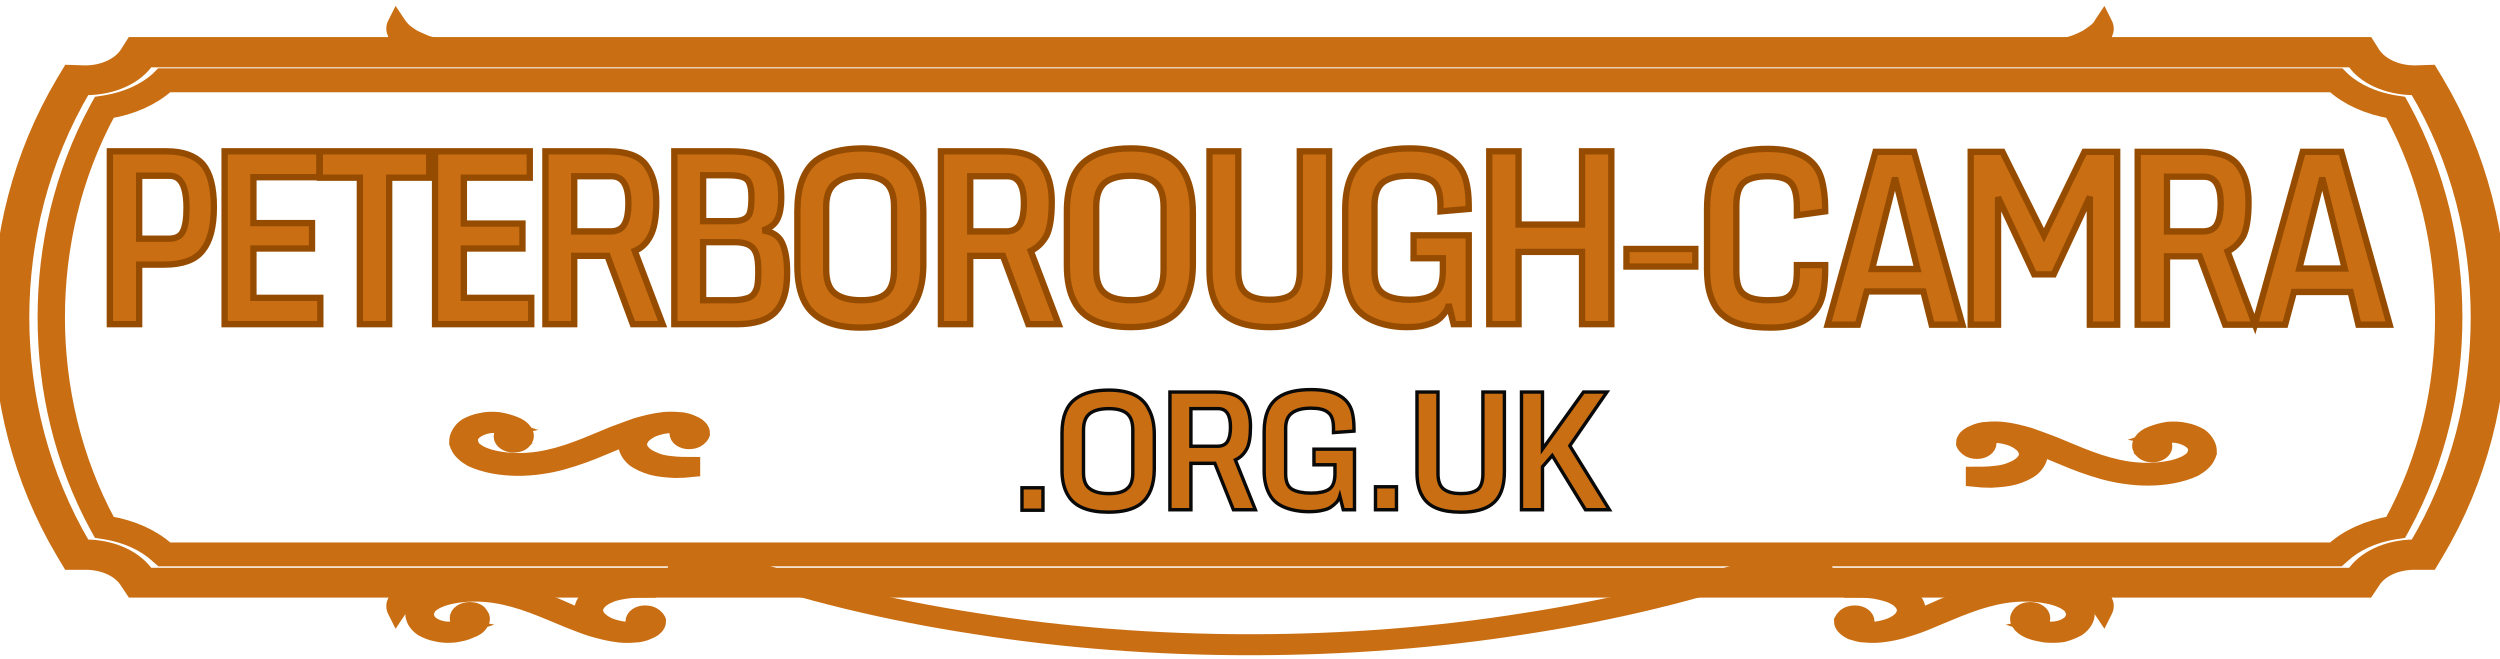
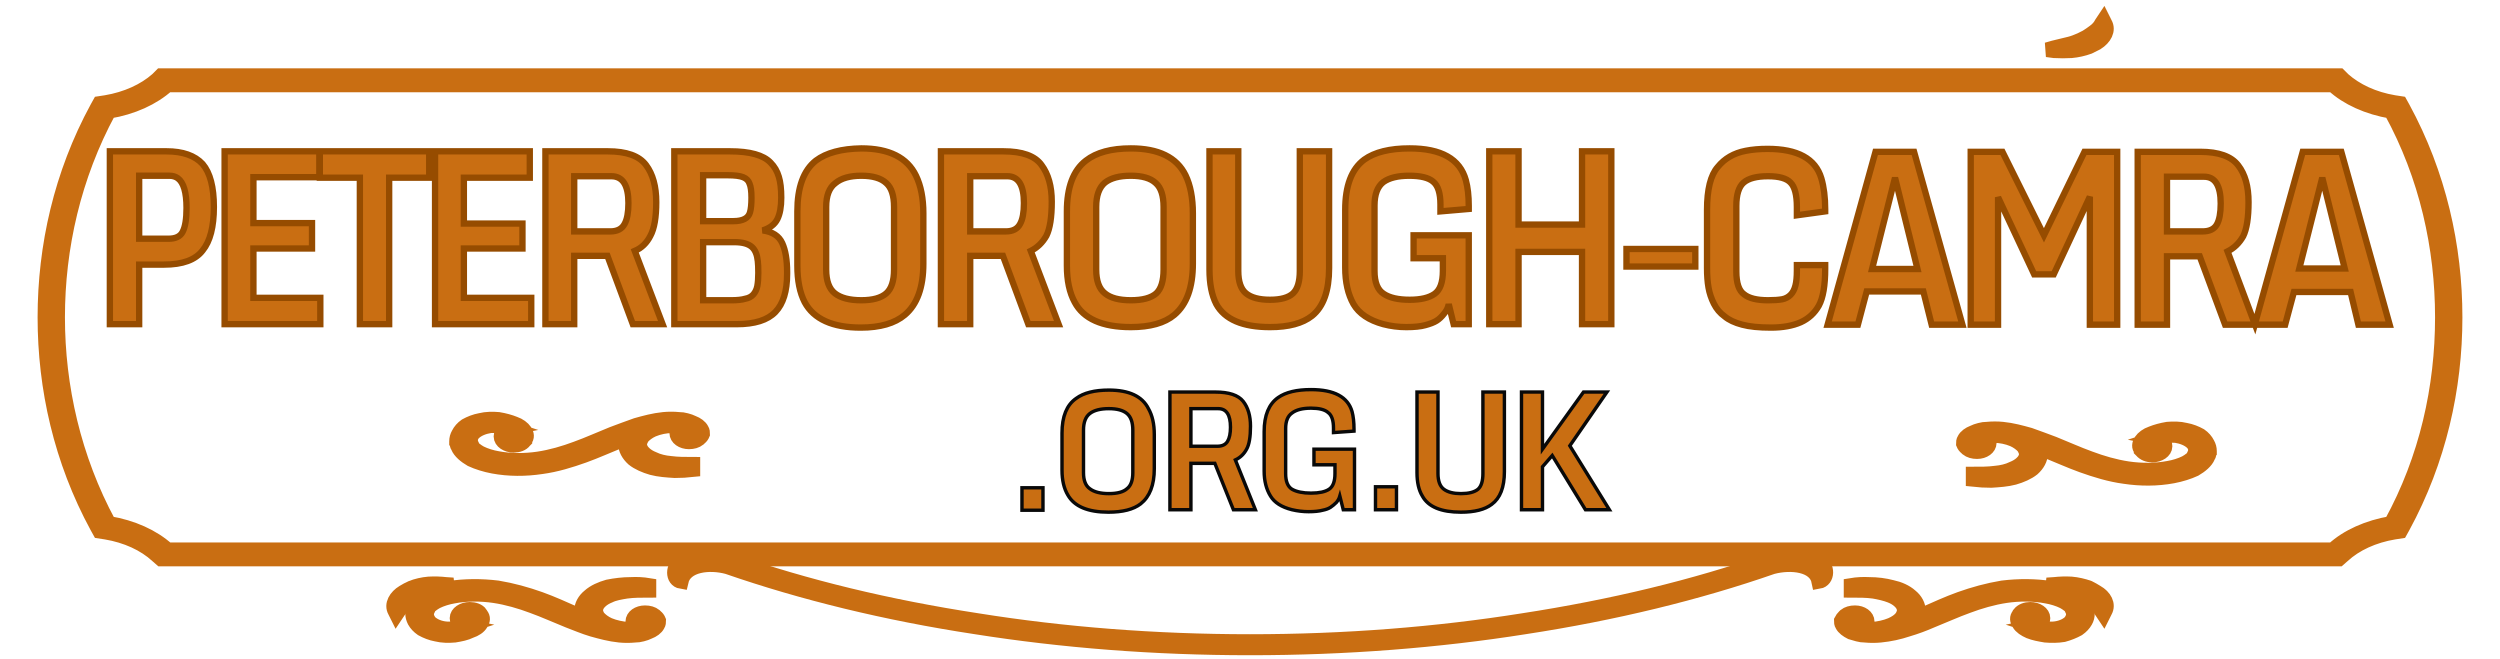
<svg xmlns="http://www.w3.org/2000/svg" version="1.2" viewBox="0 0 512 134" width="220" height="58">
  <title>svgexport-5 (15)-svg</title>
  <style>
		.s0 { fill: #c96e12;stroke: #c96e12;stroke-width: 3 } 
		.s1 { fill: #c96e12;stroke: #964c00;stroke-width: 1.3 } 
		.s2 { fill: #c96e12;stroke: #090909;stroke-width: .7 } 
	</style>
  <g id="Layer">
    <g id="Calque_1">
      <g id="Layer">
			</g>
      <g id="Layer">
        <g id="Layer">
				</g>
        <g id="Layer">
				</g>
      </g>
-       <path id="Layer" fill-rule="evenodd" class="s0" d="m499 16.3c9 15.1 13 31.9 13 48.2 0 16.3-4 33.1-13 48.2l-1.2 2h-3.1q-0.1 0-0.2 0c-3.7 0-7 1.5-8.5 3.9l-1.2 1.8h-457.6l-1.2-1.8c-1.5-2.4-4.8-3.9-8.5-3.9q-0.1 0-0.2 0h-3.1l-1.2-2c-9-15.1-13-31.9-13-48.2 0-16.3 4-33.1 13-48.2l1.2-2 3.1 0.1q0.1 0 0.2 0c3.7 0 7-1.6 8.5-3.9l1.2-1.9h457.6l1.2 1.9c1.5 2.3 4.8 3.9 8.5 3.9q0.1 0 0.2 0l3.1-0.1zm-4.2 1.2q-0.1 0-0.3 0c-5.6 0-10.5-2.3-12.6-5.7h-451.7c-2.2 3.4-7 5.7-12.7 5.7q-0.2 0-0.3 0c-8.7 14.7-12.7 31.2-12.7 47 0 15.9 4 32.3 12.7 47q0.2 0 0.3 0c5.7 0 10.5 2.4 12.7 5.8h451.7c2.1-3.4 7-5.8 12.6-5.8q0.2 0 0.3 0c8.8-14.7 12.7-31.1 12.7-47 0-15.8-3.9-32.3-12.7-47z" />
      <path id="Layer" fill-rule="evenodd" class="s0" d="m492.1 21.6c7.4 13.6 10.7 28.4 10.7 42.9 0 14.5-3.3 29.3-10.7 42.9l-0.5 0.9-1.3 0.2c-4.2 0.7-7.9 2.4-10.5 4.8l-0.8 0.7h-446l-0.8-0.7c-2.6-2.4-6.3-4.1-10.5-4.8l-1.3-0.2-0.5-0.9c-7.4-13.6-10.7-28.4-10.7-42.9 0-14.5 3.3-29.3 10.7-42.9l0.5-0.9 1.3-0.2c4.2-0.7 7.9-2.4 10.5-4.7l0.8-0.8h446.1l0.8 0.8c2.6 2.3 6.2 4 10.4 4.7l1.3 0.2zm-2.4 0.7c-4.7-0.8-9-2.7-11.9-5.4h-443.5c-3 2.7-7.2 4.6-12 5.4-7.2 13.3-10.5 27.9-10.5 42.2 0 14.2 3.3 28.9 10.5 42.2 4.8 0.8 9 2.7 12 5.4h443.5c2.9-2.7 7.2-4.6 11.9-5.4 7.3-13.3 10.5-27.9 10.5-42.2 0-14.2-3.2-28.9-10.5-42.2z" />
      <path id="Layer" fill-rule="evenodd" class="s0" d="m363 115.6c-15.2 5.3-32.4 9.5-50.7 12.3-17.7 2.8-36.6 4.3-56.3 4.3-19.6 0-38.5-1.5-56.2-4.3-18.4-2.8-35.5-7-50.8-12.3-3.7-1-8.7-0.5-9.5 3-1.8-0.3-1.9-3.1 0.1-4.3 2.1-1.2 5.9-1.2 10.2 0.1 15.2 5.3 32.1 9.4 50.4 12.2 17.5 2.8 36.3 4.3 55.8 4.3 19.5 0 38.3-1.5 55.9-4.3 18.2-2.8 35.2-6.9 50.3-12.2 4.3-1.3 8.2-1.3 10.3-0.1 2 1.2 1.8 4 0 4.3-0.7-3.5-5.7-4-9.5-3z" />
      <g id="Layer">
        <g id="Layer">
          <g id="Layer">
            <path id="Layer" fill-rule="evenodd" class="s0" d="m426.1 121.3c-0.7-0.3-1.4-0.6-2.2-0.8-1.1-0.3-2.2-0.5-3.3-0.8l-1.4-0.4 1.5-0.1q1.8-0.2 3.5-0.1c1.2 0.1 2.5 0.4 3.6 0.8q0.8 0.4 1.6 0.9c1.6 0.9 2.5 2.5 1.7 3.9l-0.3 0.6-0.4-0.6c-0.3-0.5-0.8-1.2-1.5-1.7-0.5-0.4-1-0.7-1.6-1.1q-0.6-0.3-1.2-0.6z" />
            <path id="Layer" fill-rule="evenodd" class="s0" d="m415.8 124.3c1.4 0 2.6 0.8 2.6 1.8 0 0.8-0.8 1.5-1.8 1.7 1.2 0.4 2.7 0.6 4 0.5 1.3-0.1 2.6-0.6 3.4-1.4 0.3-0.4 0.5-0.8 0.6-1.2q0.1-0.7-0.2-1.3c0-0.1-0.1-0.3-0.2-0.5q-0.1-0.1-0.2-0.2-0.1-0.1-0.2-0.2c-0.4-0.3-0.8-0.6-1.2-0.8-1-0.5-2.3-0.9-3.5-1.1-2.6-0.5-5.6-0.5-8.3-0.1-2.7 0.4-5.4 1.2-7.8 2.1-2.5 0.9-4.9 2-7.4 3-1.6 0.7-3.2 1.3-4.9 1.8-1.8 0.6-3.6 1-5.6 1.2-1 0.1-2.1 0.1-3.1 0q-0.8 0-1.5-0.2-0.8-0.2-1.4-0.4c-0.8-0.4-1.5-0.9-1.8-1.5-0.2-0.3-0.2-0.6-0.2-0.9q0.2-0.4 0.6-0.8l0.2-0.2c0.5-0.4 1.2-0.6 2-0.6 1.4 0 2.5 0.8 2.5 1.8 0 0.7-0.4 1.2-1.1 1.5q1 0.1 2 0.1c1.4-0.1 2.8-0.4 4-0.9 0.9-0.4 1.7-0.9 2.2-1.6q0.4-0.6 0.5-1.3c0-0.8-0.4-1.5-1.1-2.1q-0.7-0.6-1.7-1c-1-0.4-2.3-0.7-3.5-0.9-1.5-0.2-3.1-0.2-4.6-0.2v-1q1.8-0.3 3.7-0.2c1.6 0 3.2 0.2 4.7 0.6 1.4 0.3 2.8 0.9 3.8 1.8 1 0.8 1.6 1.9 1.6 3.1q-0.1 0.6-0.4 1.2 0.8-0.3 1.5-0.6c2.5-1.1 4.9-2.2 7.4-3.1 2.8-1 5.7-1.8 8.7-2.3 3.3-0.4 6.7-0.4 9.9 0.1 1.6 0.3 3.2 0.8 4.5 1.5 1.2 0.6 2.3 1.5 2.7 2.5q0.2 0.3 0.2 0.6 0 0.1 0.1 0.2v0.1q0 0.1 0 0.3 0 0.8-0.4 1.5-0.5 0.9-1.5 1.6c-0.9 0.5-1.9 0.9-3 1.2-1.2 0.2-2.5 0.2-3.7 0.1-1.2-0.2-2.3-0.4-3.3-0.8-0.9-0.4-1.7-0.9-2.1-1.6-0.4-0.6-0.5-1.2 0-1.8q0.1-0.1 0.1-0.2c0.5-0.6 1.3-0.9 2.2-0.9z" />
          </g>
          <g id="Layer">
            <path id="Layer" fill-rule="evenodd" class="s0" d="m426.1 7.7c-0.7 0.3-1.4 0.6-2.2 0.8-1.1 0.3-2.2 0.5-3.3 0.8l-1.4 0.4 1.5 0.2q1.8 0.1 3.5 0c1.2-0.1 2.5-0.4 3.6-0.8q0.8-0.4 1.6-0.8c1.6-1 2.5-2.6 1.7-4l-0.3-0.6-0.4 0.6c-0.3 0.6-0.8 1.2-1.5 1.7-0.5 0.4-1 0.7-1.6 1.1q-0.6 0.3-1.2 0.6z" />
            <path id="Layer" fill-rule="evenodd" class="s0" d="m440.8 92.7c1.4 0 2.6-0.8 2.6-1.8 0-0.8-0.8-1.5-1.8-1.7 1.2-0.4 2.7-0.6 4-0.5 1.3 0.2 2.6 0.7 3.4 1.5 0.3 0.3 0.5 0.7 0.6 1.1q0.1 0.7-0.2 1.3c0 0.2-0.1 0.3-0.2 0.5q-0.1 0.1-0.2 0.2-0.1 0.1-0.2 0.2c-0.4 0.3-0.8 0.6-1.2 0.8-1 0.5-2.3 0.9-3.5 1.1-2.6 0.5-5.6 0.5-8.3 0.1-2.7-0.4-5.4-1.2-7.8-2.1-2.5-0.9-4.9-2-7.4-3-1.6-0.6-3.2-1.2-4.9-1.8-1.8-0.5-3.6-1-5.6-1.2-1-0.1-2.1-0.1-3.1 0q-0.8 0-1.5 0.2-0.8 0.2-1.4 0.5c-0.8 0.3-1.5 0.8-1.8 1.4-0.2 0.3-0.2 0.6-0.2 0.9q0.2 0.5 0.6 0.8l0.2 0.2c0.5 0.4 1.2 0.6 2 0.6 1.4 0 2.5-0.8 2.5-1.8 0-0.6-0.4-1.2-1.1-1.5q1-0.1 2 0c1.4 0 2.8 0.3 4 0.8 0.9 0.4 1.7 1 2.2 1.6q0.4 0.7 0.5 1.3c0 0.8-0.4 1.5-1.1 2.1q-0.7 0.6-1.7 1c-1 0.5-2.3 0.8-3.5 0.9-1.5 0.2-3.1 0.2-4.6 0.2v1.1q1.8 0.2 3.7 0.2c1.6-0.1 3.2-0.2 4.7-0.6 1.4-0.4 2.8-1 3.8-1.8 1-0.9 1.6-2 1.6-3.1q-0.1-0.7-0.4-1.2 0.8 0.3 1.5 0.6c2.5 1 4.9 2.1 7.4 3 2.8 1 5.7 1.9 8.7 2.3 3.3 0.5 6.7 0.5 9.9-0.1 1.6-0.3 3.2-0.8 4.5-1.4 1.2-0.7 2.3-1.6 2.7-2.6q0.2-0.3 0.2-0.5 0-0.2 0.1-0.3 0-0.2 0-0.3 0-0.8-0.4-1.5-0.5-1-1.5-1.7c-0.9-0.5-1.9-0.9-3-1.1-1.2-0.3-2.5-0.3-3.7-0.2-1.2 0.2-2.3 0.5-3.3 0.9-0.9 0.3-1.7 0.9-2.1 1.5-0.4 0.6-0.5 1.3 0 1.8v0.1q0.1 0.1 0.1 0.1c0.5 0.6 1.3 0.9 2.2 0.9z" />
          </g>
        </g>
        <g id="Layer">
          <g id="Layer">
            <path id="Layer" fill-rule="evenodd" class="s0" d="m86 121.3c0.7-0.3 1.3-0.6 2.1-0.8 1.1-0.3 2.2-0.5 3.3-0.8l1.4-0.4-1.5-0.1q-1.7-0.2-3.5-0.1c-1.2 0.1-2.5 0.4-3.5 0.8q-0.9 0.4-1.7 0.9c-1.5 0.9-2.5 2.5-1.7 3.9l0.3 0.6 0.4-0.6c0.4-0.5 0.9-1.2 1.5-1.7 0.5-0.4 1-0.7 1.6-1.1q0.6-0.3 1.3-0.6z" />
            <path id="Layer" fill-rule="evenodd" class="s0" d="m96.2 124.3c-1.4 0-2.6 0.8-2.6 1.8 0 0.8 0.8 1.5 1.8 1.7-1.2 0.4-2.7 0.6-4 0.5-1.3-0.1-2.6-0.6-3.4-1.4-0.3-0.4-0.5-0.8-0.6-1.2q-0.1-0.7 0.2-1.3c0-0.1 0.1-0.3 0.2-0.5q0.1-0.1 0.2-0.2 0.1-0.1 0.2-0.2c0.4-0.3 0.8-0.6 1.2-0.8 1-0.5 2.3-0.9 3.5-1.1 2.6-0.5 5.6-0.5 8.3-0.1 2.7 0.4 5.4 1.2 7.8 2.1 2.5 0.9 4.9 2 7.4 3 1.6 0.6 3.2 1.3 4.9 1.8 1.8 0.5 3.6 1 5.6 1.2 1 0.1 2.1 0.1 3.1 0q0.8 0 1.5-0.2 0.8-0.2 1.4-0.5c0.8-0.3 1.5-0.8 1.8-1.4 0.2-0.3 0.2-0.6 0.2-0.9q-0.2-0.5-0.6-0.8l-0.2-0.2c-0.5-0.4-1.2-0.6-2-0.6-1.4 0-2.5 0.8-2.5 1.8 0 0.6 0.4 1.2 1.1 1.5q-1 0.1-2 0.1c-1.4-0.1-2.8-0.4-4-0.9-0.9-0.4-1.7-1-2.2-1.6q-0.4-0.6-0.5-1.3c0-0.8 0.4-1.5 1.1-2.1q0.7-0.6 1.7-1c1-0.5 2.3-0.7 3.5-0.9 1.5-0.2 3.1-0.2 4.6-0.2v-1q-1.8-0.3-3.7-0.2c-1.6 0-3.2 0.2-4.7 0.5-1.4 0.4-2.8 1-3.8 1.9-1 0.8-1.6 1.9-1.6 3q0.1 0.7 0.4 1.2-0.8-0.3-1.5-0.5c-2.5-1.1-4.9-2.2-7.4-3.1-2.8-1-5.7-1.8-8.7-2.3-3.3-0.4-6.7-0.4-9.9 0.1-1.6 0.3-3.2 0.8-4.5 1.5-1.2 0.6-2.3 1.5-2.7 2.5q-0.2 0.3-0.2 0.5 0 0.2-0.1 0.3 0 0.2 0 0.4 0 0.7 0.4 1.5 0.5 0.9 1.5 1.6c0.9 0.5 1.9 0.9 3 1.1 1.2 0.3 2.5 0.3 3.7 0.2 1.2-0.2 2.3-0.4 3.3-0.9 0.9-0.3 1.7-0.8 2.1-1.5 0.4-0.6 0.5-1.2 0-1.8q-0.1-0.1-0.1-0.2c-0.4-0.6-1.3-0.9-2.2-0.9z" />
          </g>
          <g id="Layer">
-             <path id="Layer" fill-rule="evenodd" class="s0" d="m86 7.7c0.7 0.3 1.3 0.6 2.1 0.8 1.1 0.3 2.2 0.5 3.3 0.8l1.4 0.4-1.5 0.2q-1.7 0.1-3.5 0c-1.2-0.1-2.5-0.4-3.5-0.8q-0.9-0.4-1.7-0.8c-1.5-1-2.5-2.6-1.7-4l0.3-0.6 0.4 0.6c0.4 0.6 0.9 1.2 1.5 1.7 0.5 0.4 1 0.7 1.6 1.1q0.6 0.3 1.3 0.6z" />
            <path id="Layer" fill-rule="evenodd" class="s0" d="m105.2 90.7c-1.4 0-2.6-0.8-2.6-1.8 0-0.8 0.8-1.5 1.8-1.7-1.2-0.4-2.7-0.6-4-0.5-1.3 0.2-2.6 0.7-3.4 1.5-0.3 0.3-0.5 0.7-0.6 1.1q-0.1 0.7 0.2 1.3c0 0.2 0.1 0.3 0.2 0.5q0.1 0.1 0.2 0.2 0.1 0.1 0.2 0.2c0.4 0.3 0.8 0.6 1.2 0.8 1 0.5 2.3 0.9 3.5 1.1 2.6 0.5 5.6 0.5 8.3 0.1 2.7-0.4 5.4-1.2 7.8-2.1 2.5-0.9 4.9-2 7.4-3 1.6-0.6 3.2-1.2 4.9-1.8 1.8-0.5 3.6-1 5.6-1.2 1-0.1 2.1-0.1 3.1 0q0.8 0 1.5 0.2 0.8 0.2 1.4 0.5c0.8 0.3 1.5 0.8 1.8 1.4 0.2 0.3 0.2 0.6 0.2 0.9q-0.2 0.5-0.6 0.8l-0.2 0.2c-0.5 0.4-1.2 0.6-2 0.6-1.4 0-2.5-0.8-2.5-1.8 0-0.6 0.4-1.2 1.1-1.5q-1-0.1-2 0c-1.4 0-2.8 0.3-4 0.8-0.9 0.4-1.7 1-2.2 1.6q-0.4 0.7-0.5 1.3c0 0.8 0.4 1.5 1.1 2.1q0.7 0.6 1.7 1c1 0.5 2.3 0.8 3.5 0.9 1.5 0.2 3.1 0.2 4.6 0.2v1.1q-1.8 0.2-3.7 0.2c-1.6-0.1-3.2-0.2-4.7-0.6-1.4-0.4-2.8-1-3.8-1.8-1-0.9-1.6-2-1.6-3.1q0.1-0.7 0.4-1.2-0.8 0.3-1.5 0.6c-2.5 1-4.9 2.1-7.4 3-2.8 1-5.7 1.9-8.7 2.3-3.3 0.5-6.7 0.5-9.9-0.1-1.6-0.3-3.2-0.8-4.5-1.4-1.2-0.7-2.3-1.6-2.7-2.6q-0.2-0.3-0.2-0.5 0-0.2-0.1-0.3 0-0.2 0-0.3 0-0.8 0.4-1.5 0.5-1 1.5-1.7c0.9-0.5 1.9-0.9 3-1.1 1.2-0.3 2.5-0.3 3.7-0.2 1.2 0.2 2.3 0.5 3.3 0.9 0.9 0.3 1.7 0.9 2.1 1.5 0.4 0.6 0.5 1.3 0 1.8v0.1q-0.1 0.1-0.1 0.1c-0.4 0.6-1.3 0.9-2.2 0.9z" />
          </g>
        </g>
      </g>
    </g>
  </g>
  <path id="Layer" fill-rule="evenodd" class="s1" d="m28.5 65.9h-6v-35.4h11.6q5 0 7.4 2.6 2.3 2.7 2.3 8.8 0 6.1-2.3 8.9-2.2 2.9-7.9 2.9h-5.1zm0-30.4v12.9h6q2.2 0 2.9-1.4 0.8-1.5 0.8-4.9 0-4.8-1.8-6.1-0.7-0.5-1.7-0.5zm37.1 30.4h-19.6v-35.4h19.4v5.3h-13.5v9.4h12v5.2h-12v10.1h13.7zm14.1 0h-6v-30h-8.2v-5.4h22.4v5.4h-8.2zm29.1 0h-19.7v-35.4h19.4v5.4h-13.5v9.4h12v5.1h-12v10.1h13.8zm8.8 0h-5.9v-35.4h12.8q5.7 0 7.8 2.8 2.1 2.8 2.1 7.6 0 4.7-1.2 6.9-1.1 2.2-3.2 3.1l5.7 15h-6.1l-5.2-14h-6.8zm0-30.3v11.3h7.4q2.1 0 2.9-1.5 0.8-1.4 0.8-4.3 0-5.5-3.5-5.5zm33.3 30.3h-12.8v-35.4h11.4q6.1 0 8.3 2.3 1.2 1.2 1.7 2.9 0.5 1.6 0.5 4.3 0 2.8-0.8 4.4-0.8 1.6-3 2.3 3 0.4 4 2.6 1 2.2 1 5.9 0 0.2 0 0.4 0 5.3-2.4 7.8-2.4 2.5-7.9 2.5zm-6.9-16.8v11.9h5.8q1.8 0 2.8-0.3 1.1-0.2 1.7-0.9 0.6-0.7 0.8-1.7 0.2-1.1 0.2-2.7 0-1.6-0.1-2.4-0.2-2-1.2-2.9-1.1-1-3.6-1zm0-13.7v9.4h6.2q2.9 0 3.4-1.8 0.3-1 0.3-3 0-2-0.4-2.9-0.3-0.9-1.3-1.3-1-0.4-3.1-0.4zm32.3 31.2q-8.7 0-11.5-5.2-1.5-2.9-1.5-7.5v-11.1q0-7.4 3.8-10.4 3.2-2.4 9.3-2.5 8.5 0 11.2 5.6 1.5 3.1 1.5 7.7v10.3q0 7.3-3.8 10.5-3.1 2.6-9 2.6zm-7.1-11.9q0 3.5 1.8 4.9 1.8 1.4 5.4 1.4 3.5 0 5.1-1.4 1.6-1.4 1.6-4.9v-12.8q0-3.5-1.6-4.9-1.6-1.5-5.1-1.5-3.5 0-5.3 1.5-1.9 1.4-1.9 4.9zm29.5 11.2h-6v-35.4h12.8q5.8 0 7.8 2.8 2.1 2.8 2.1 7.5 0 4.8-1.1 7-1.2 2.1-3.2 3.1l5.7 15h-6.2l-5.2-14h-6.7zm0-30.3v11.3h7.3q2.1 0 2.9-1.5 0.8-1.4 0.8-4.3 0-5.5-3.4-5.5zm32.9 30.9q-8.8 0-11.5-5.1-1.6-2.9-1.6-7.5v-11.1q0-7.4 3.9-10.4 3.2-2.5 9.2-2.5 8.5 0 11.2 5.5 1.5 3.1 1.5 7.8v10.3q0 7.3-3.8 10.5-3 2.5-8.9 2.5zm-7.1-11.8q0 3.5 1.8 4.9 1.7 1.4 5.3 1.4 3.6 0 5.2-1.4 1.5-1.4 1.5-4.9v-12.8q0-3.5-1.6-4.9-1.6-1.5-5.1-1.5-3.5 0-5.3 1.4-1.8 1.5-1.8 5zm35.6 11.8q-8.4 0-11-4.7-1.4-2.7-1.4-7.1v-24.2h5.9v24.5q0 3.3 1.6 4.6 1.6 1.3 4.9 1.3 3.3 0 4.7-1.3 1.4-1.3 1.4-4.6v-24.5h6v23.9q0 7-3.5 9.8-2.9 2.3-8.6 2.3zm34.1-1.3q-0.8 0.5-2.3 0.9-1.4 0.4-3.9 0.4-2.4 0-4.7-0.6-4.4-1.2-6.1-4.1-1.7-3-1.7-7.5v-11.8q0-7.4 3.9-10.3 3.2-2.3 9.3-2.3 9.7 0 11.5 6.5 0.6 2.2 0.6 5.3v0.6l-5.8 0.5v-1.4q0-3.5-1.5-4.7-1.4-1.2-4.9-1.2-3.5 0-5.3 1.3-1.8 1.4-1.8 4.8v13.4q0 3.5 1.9 4.7 1.8 1.2 5.3 1.2 3.4 0 5.1-1.2 1.7-1.2 1.7-4.7v-2.6h-6v-4.7h11.3v18.2h-3.1l-1-4.1q-0.2 1.1-1 2-0.7 0.9-1.5 1.4zm16.8 0.7h-6v-35.4h6v15h13v-15h6v35.4h-6v-14.8h-13zm36.2-11.8h-14.1v-3.6h14.1zm15.5 12.5q-3.7 0-5.9-0.6-2.3-0.6-3.6-1.7-1.4-1-2.2-2.6-0.8-1.6-1.1-3.3-0.3-1.7-0.3-4v-11.9q0-6.3 2.2-8.8 2.1-2.6 5.7-3.3 2-0.4 4.5-0.4 9.2 0 11 6 0.8 2.7 0.8 6.4v0.4l-5.8 0.8v-1.7q0-3.7-1.3-5-1.2-1.3-4.6-1.3-3.5 0-5 1.3-1.5 1.3-1.5 4.8v13.4q0 3.6 1.6 4.7 1.5 1.2 4.9 1.2 1.8 0 2.9-0.2 1-0.2 1.7-0.9 0.7-0.7 1-1.9 0.3-1.1 0.3-3.1v-1.1h5.8v0.7q0 5.2-1.3 7.6-1.3 2.3-3.7 3.4-2.5 1.1-6.1 1.1zm17.8-0.6h-6.2l9.8-35.4h7.9l9.9 35.4h-6.3l-1.7-6.8h-11.6zm7.6-30.1l-4.7 18.7h9.3zm21.1 30.1h-5.6v-35.4h6.5l8.5 17.1 8.3-17.1h6.7v35.4h-5.6v-26.2l-7.4 15.9h-4l-7.4-15.8zm34.6 0h-6v-35.4h12.8q5.7 0 7.8 2.8 2.1 2.7 2.1 7.5 0 4.8-1.1 7-1.2 2.1-3.2 3.1l5.6 14.9 9.8-35.3h7.9l9.9 35.4h-6.4l-1.6-6.7h-11.6l-1.8 6.7h-12.3l-5.2-14h-6.7zm0-30.3v11.2h7.3q2.1 0 2.9-1.4 0.8-1.4 0.8-4.3 0-5.5-3.4-5.5zm31.8 0.2l-4.7 18.6h9.3z" />
  <path id="Layer" fill-rule="evenodd" class="s2" d="m213.6 104h-4.3v-4.6h4.3zm13.4 0.4q-6.3 0-8.3-3.5-1.2-2-1.2-5.1v-7.6q0-5.1 2.9-7.1 2.3-1.7 6.7-1.7 6.2 0 8.1 3.8 1.2 2.1 1.2 5.3v7q0 5-2.8 7.2-2.2 1.7-6.6 1.7zm-5.1-8.1q0 2.4 1.3 3.3 1.3 1 3.9 1 2.6 0 3.7-1 1.2-0.9 1.2-3.3v-8.7q0-2.4-1.2-3.4-1.2-1-3.7-1-2.6 0-3.9 1-1.3 1-1.3 3.4zm22 7.6h-4.3v-24.1h9.3q4.2 0 5.7 1.9 1.5 1.9 1.5 5.1 0 3.3-0.8 4.7-0.8 1.5-2.3 2.2l4.1 10.2h-4.5l-3.8-9.5h-4.9zm0-20.7v7.7h5.4q1.5 0 2.1-1 0.6-1 0.6-2.9 0-3.8-2.5-3.8zm28.6 20.2q-0.6 0.4-1.6 0.6-1.1 0.3-2.9 0.3-1.7 0-3.4-0.4-3.2-0.8-4.4-2.8-1.3-2.1-1.3-5.1v-8.1q0-5 2.9-7 2.3-1.6 6.7-1.6 7.1 0 8.4 4.5 0.4 1.5 0.4 3.6v0.4l-4.2 0.3v-0.9q0-2.4-1.1-3.2-1-0.9-3.5-0.9-2.6 0-3.9 1-1.3 0.9-1.3 3.2v9.2q0 2.4 1.3 3.2 1.4 0.8 3.9 0.8 2.5 0 3.7-0.8 1.2-0.8 1.2-3.2v-1.8h-4.3v-3.2h8.3v12.4h-2.3l-0.7-2.8q-0.2 0.7-0.7 1.3-0.6 0.6-1.2 1zm13.5 0.5h-4.3v-4.7h4.3zm13.2 0.5q-6.1 0-7.9-3.3-1.1-1.8-1.1-4.8v-16.5h4.3v16.7q0 2.3 1.2 3.2 1.2 0.9 3.5 0.9 2.4 0 3.5-0.9 1-0.9 1-3.2v-16.7h4.4v16.3q0 4.8-2.6 6.7-2.1 1.6-6.3 1.6zm16.7-0.5h-4.3v-24.1h4.3v11.7l8.4-11.7h4.8l-7.6 11 8.1 13.1h-4.9l-6.8-11.1-2 2.3z" />
</svg>